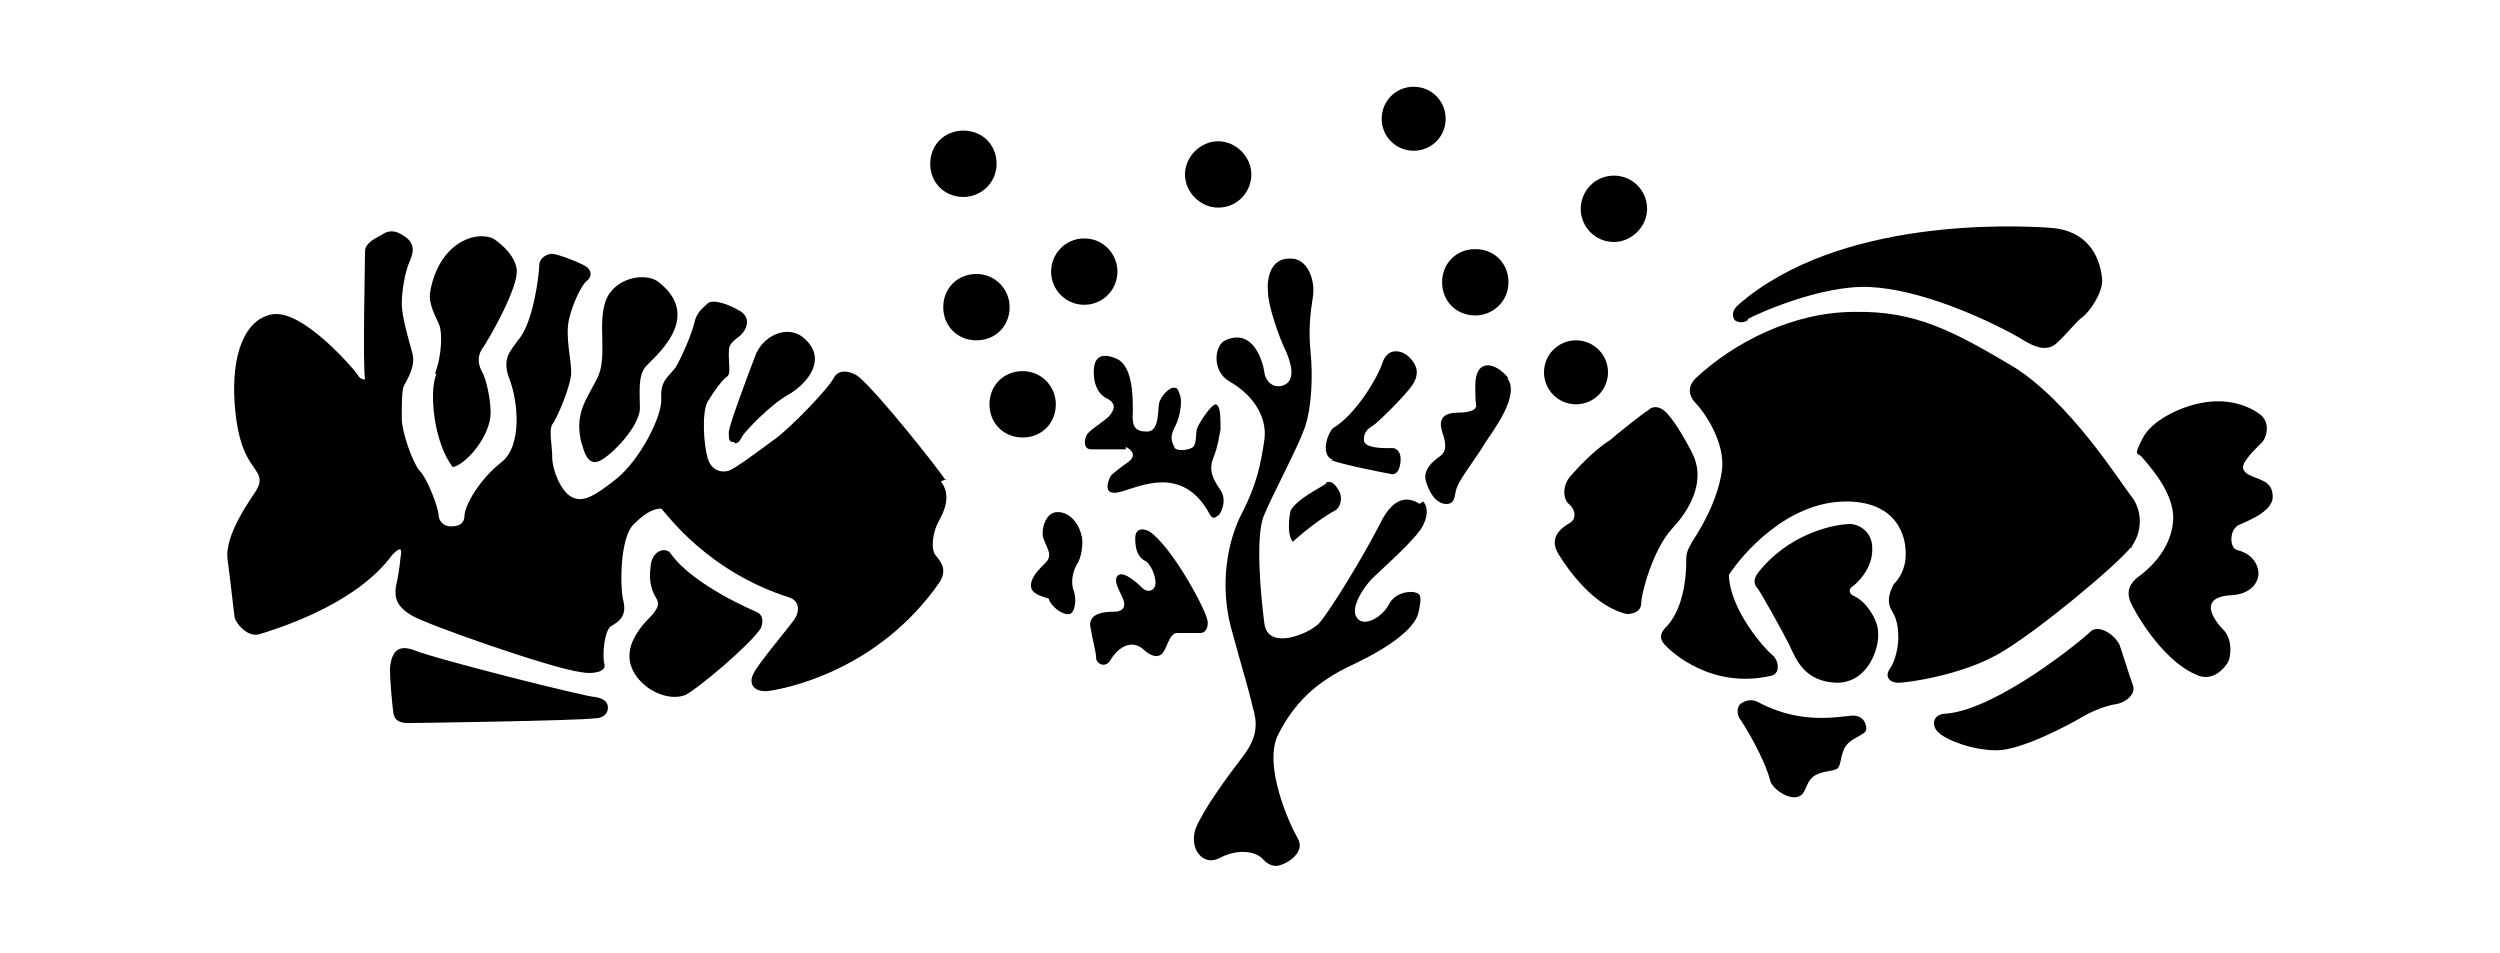
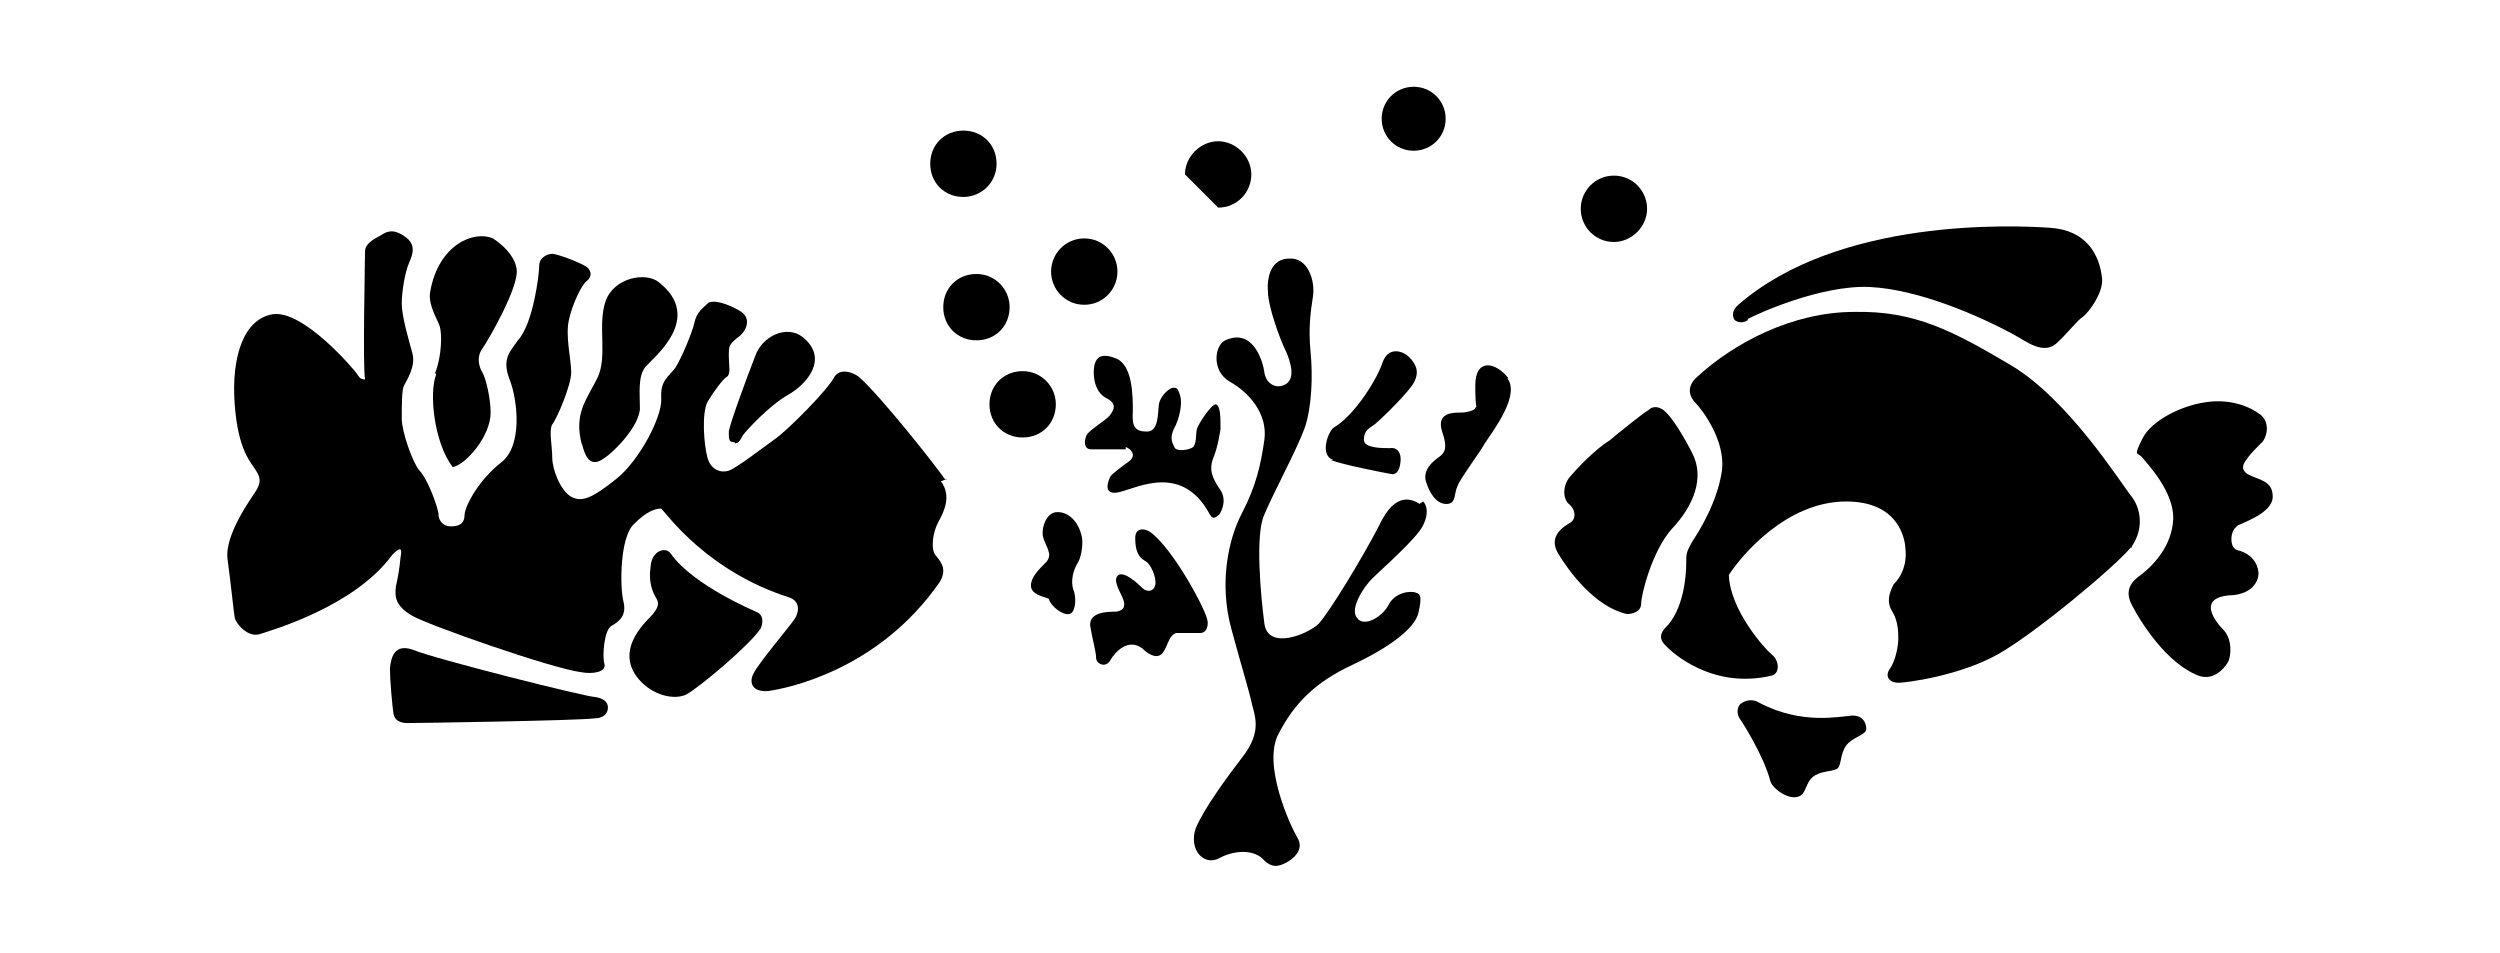
<svg xmlns="http://www.w3.org/2000/svg" version="1.1" id="Livello_1" x="0px" y="0px" viewBox="0 0 935.435 356.45" style="enable-background:new 0 0 935.435 356.45;" xml:space="preserve">
  <g id="Capa_1">
    <path d="M217.719,165.915c1.33,5.764,3.547,8.867,7.98,5.764c4.877-3.104,13.301-12.414,13.744-18.621   c0-5.764-0.887-12.414,2.217-15.961l0,0c3.104-3.547,21.725-18.178,4.877-31.479c-4.877-3.99-16.848-1.773-19.951,7.094   s0.887,20.838-3.104,28.818s-8.867,13.301-5.764,24.828l0,0L217.719,165.915z" />
    <path d="M274.913,165.915c1.773,0,2.217-1.773,3.104-3.104s9.754-11.084,16.848-15.074c7.094-3.99,15.518-13.744,5.32-21.725   c-5.764-4.434-15.074-0.443-17.734,7.537c-3.104,7.98-9.311,24.828-9.754,27.932c0,3.104,0,3.99,2.217,3.99l0,0V165.915z" />
    <path d="M163.186,140.2c-2.66,6.65-0.887,25.272,6.207,34.582c4.877-0.887,14.188-11.527,14.188-20.395l0,0   c0-5.32-1.773-12.857-3.104-15.074c-1.33-2.217-2.217-5.764,0-8.867c2.217-3.104,13.744-23.055,12.857-29.705   s-8.867-11.527-8.867-11.527c-7.094-3.104-20.395,2.217-23.498,19.951c-0.887,4.877,2.66,10.197,3.547,12.857   c0.887,2.66,0.887,11.084-1.773,17.734h0.443V140.2z" />
    <path d="M353.831,179.659L353.831,179.659c-3.99-5.764-23.941-31.035-32.365-38.572c-2.217-1.773-7.094-3.547-9.311,0   c-1.773,3.99-17.291,19.951-22.611,23.498c-4.877,3.547-14.188,10.641-16.848,11.527c-2.66,0.887-6.65,0-7.98-4.877   c-1.33-4.877-2.217-16.404,0-20.838c2.66-4.434,5.764-8.424,7.094-9.311c1.773-0.887,0.887-4.434,0.887-7.98   c0-3.547,0-3.99,3.104-6.65c3.547-2.217,5.764-7.537,0.887-10.197c-4.434-2.66-10.197-4.434-11.971-2.66   c-1.773,1.773-3.99,3.104-4.877,7.094c-0.887,3.99-4.877,13.301-7.094,16.848c-2.66,3.547-5.764,4.877-5.32,11.527   c0.443,6.65-7.98,23.055-16.848,30.149s-12.857,8.867-16.848,6.65c-3.99-2.217-7.094-10.197-7.094-14.631s-1.33-10.197,0-12.414   c1.773-2.217,7.094-14.631,7.094-19.508s-2.217-13.301-0.887-19.508c1.33-6.207,4.877-13.301,6.65-14.631   c1.773-1.33,2.217-3.547,0-5.32c-2.66-1.773-11.084-4.877-12.857-4.877s-4.877,1.33-4.877,4.434c0,3.104-2.217,21.725-7.98,27.932   c-2.66,3.99-6.207,6.65-3.104,14.631c3.104,7.98,4.877,24.828-3.104,31.035c-7.98,6.207-13.301,15.518-13.744,19.508   c0,3.99-2.66,4.434-5.32,4.434s-4.434-2.217-4.434-4.434c0-2.217-3.99-13.301-7.094-16.404c-2.66-3.104-6.65-14.631-6.65-19.508   s0-11.084,0.887-12.414c0.887-1.773,4.434-7.094,3.104-11.971c-1.33-4.877-3.99-13.744-3.99-18.621s1.33-11.971,2.66-15.074   c1.33-3.104,3.104-7.094-1.773-10.197c-4.434-3.104-7.094-1.33-8.424-0.443s-6.207,2.66-6.207,6.207s-0.887,43.006,0,47.883   c-1.773,0-2.217-0.887-3.104-2.217c-0.887-1.33-19.951-23.941-31.479-22.168c-10.641,1.773-15.518,15.518-14.188,33.695   c1.33,17.734,6.207,21.725,7.98,24.828c2.217,3.104,1.33,5.32,0,7.537c-1.33,2.217-11.971,16.404-10.641,25.715   c1.33,9.754,2.217,19.065,2.66,21.725c0.443,2.217,4.877,7.537,9.311,6.207c3.99-1.33,35.469-10.197,49.656-29.705   c2.217-2.217,3.99-3.547,3.104,0.887c-0.443,4.434-0.887,7.094-1.773,11.084c-0.443,3.99,0,7.094,5.764,10.641   c5.764,3.547,52.76,19.951,63.401,21.281c4.434,0.887,9.754,0,8.867-3.104c-0.887-3.104,0-12.857,2.66-14.188   c3.104-1.773,5.764-3.99,4.434-9.311s-1.33-23.941,3.99-28.818c4.877-4.877,7.98-5.764,10.197-5.764   c2.217,2.217,17.291,23.498,47.883,33.252c3.99,1.33,3.99,5.32,1.773,8.424c-2.217,3.104-13.744,16.848-15.074,19.951   c-1.773,3.104-0.887,7.094,5.32,6.65c6.65-0.887,41.233-7.537,64.287-40.789c2.66-4.434,0.887-7.094-1.33-9.754   c-2.217-2.217-1.33-8.867,0.887-12.857c2.217-3.99,4.877-9.754,0.887-15.074l2.217-0.887L353.831,179.659z" />
    <path d="M222.596,260.794c-3.104,0-59.854-14.188-68.278-17.734c-6.65-2.217-7.98,2.66-8.424,7.094   c0,3.99,0.887,14.188,1.33,16.848c0.443,2.66,2.66,3.547,5.32,3.547c2.66,0,63.844-0.887,70.051-1.773   c3.104,0,4.877-1.773,4.877-3.99C227.473,262.567,225.7,261.237,222.596,260.794z" />
    <path d="M360.481,73.695c6.65,0,12.414-5.32,12.414-12.414s-5.32-12.414-12.414-12.414c-7.094,0-12.414,5.32-12.414,12.414   S353.388,73.695,360.481,73.695z" />
    <path d="M282.893,228.872c0,0-23.498-9.754-31.922-21.725l0,0c-1.773-2.66-7.094-1.33-7.537,4.877   c-0.887,6.207,0.887,9.754,2.217,11.971c1.33,2.217,0,3.99-1.33,5.764c-1.33,1.773-15.074,12.857-5.32,24.385   c4.877,5.764,12.857,7.98,17.734,5.764c4.877-2.66,23.941-18.621,27.932-24.828c1.773-4.434-0.887-6.207-2.217-6.207   C282.45,228.872,282.893,228.872,282.893,228.872z" />
    <path d="M377.772,114.928c0-6.65-5.32-12.414-12.414-12.414c-7.094,0-12.414,5.32-12.414,12.414s5.32,12.414,12.414,12.414   C372.452,127.342,377.772,122.022,377.772,114.928z" />
-     <path d="M552.013,118.032c6.65,0,12.414-5.32,12.414-12.414s-5.32-12.414-12.414-12.414c-7.094,0-12.414,5.32-12.414,12.414   S544.919,118.032,552.013,118.032z" />
    <path d="M603.886,90.543c6.65,0,12.414-5.764,12.414-12.414c0-6.65-5.32-12.414-12.414-12.414c-7.094,0-12.414,5.764-12.414,12.414   C591.472,84.78,596.793,90.543,603.886,90.543z" />
-     <path d="M455.804,77.686c7.094,0,12.414-5.764,12.414-12.414s-5.764-12.414-12.414-12.414s-12.414,5.764-12.414,12.414   S449.153,77.686,455.804,77.686z" />
+     <path d="M455.804,77.686c7.094,0,12.414-5.764,12.414-12.414s-5.764-12.414-12.414-12.414s-12.414,5.764-12.414,12.414   z" />
    <path d="M653.986,119.362c3.104-1.773,27.488-12.857,45.666-11.971c18.178,0.887,40.789,10.641,54.533,18.178   c3.99,2.217,10.197,7.094,15.074,3.104l0,0c4.434-3.99,7.981-8.867,10.197-10.197c2.217-1.773,7.537-8.867,7.094-14.188   c-0.887-8.867-5.764-18.178-19.508-19.065c-13.301-0.887-78.918-3.99-116.604,28.818c-3.547,3.104-1.33,5.764-1.33,5.764   s2.217,1.773,4.877,0l0,0L653.986,119.362z" />
    <path d="M497.923,172.122c4.434,1.773,20.395,4.877,23.055,5.32c2.66,0,3.104-3.99,3.104-5.764s-0.887-4.434-3.99-3.99   c-3.104,0-9.754,0-9.754-3.104s1.33-3.99,3.99-5.764c2.217-1.773,13.744-12.857,15.074-16.404c1.773-3.99,0-6.65-2.217-8.867l0,0   c-2.217-2.217-7.537-3.99-9.754,1.773c-1.773,5.764-10.197,19.951-18.621,24.828c-2.217,2.217-4.877,10.197,0,11.971   C498.81,172.122,497.923,172.122,497.923,172.122z" />
    <path d="M528.958,56.404c6.65,0,11.971-5.32,11.971-11.971s-5.32-11.971-11.971-11.971c-6.65,0-11.971,5.32-11.971,11.971   S522.308,56.404,528.958,56.404z" />
-     <path d="M496.15,180.989c-1.773,1.33-11.084,5.764-13.301,10.197c0,0-1.773,8.424,0.887,11.527l0,0   c5.764-5.32,12.857-10.197,15.518-11.527s3.104-5.32,1.773-7.537c-1.33-2.217-2.66-3.99-4.877-3.104l0,0V180.989z" />
    <path d="M395.063,151.284c0-6.65-5.32-12.414-12.414-12.414c-7.094,0-12.414,5.32-12.414,12.414s5.32,12.414,12.414,12.414   C389.743,163.698,395.063,158.377,395.063,151.284z" />
    <path d="M692.115,267.888c-3.104,0-17.734,3.547-33.695-4.877c-2.217-1.33-4.434-1.33-6.65,0s-1.773,4.434-0.887,5.764l0,0   c1.33,1.773,9.311,14.631,11.527,23.498c0.887,3.104,8.424,8.424,11.971,4.877c1.773-2.217,1.773-5.32,4.877-7.094   c3.104-1.773,7.094-1.33,8.424-2.66c1.33-1.33,0.887-5.32,3.104-8.424c2.217-3.104,7.537-3.99,7.537-6.207   c0-2.217-1.33-5.764-6.65-4.877H692.115z" />
    <path d="M632.705,168.575L632.705,168.575c-4.877-9.311-8.424-13.744-10.197-15.074c-1.773-1.33-3.99-1.773-5.764,0   c-1.773,0.887-13.301,10.197-14.188,11.084c-5.764,3.547-12.414,10.641-15.074,13.744c-2.66,3.104-3.104,8.424,0,10.641   c2.217,2.217,2.217,5.32,0,6.65c-2.217,1.33-8.424,4.877-4.434,11.527c3.99,6.65,13.744,19.951,25.715,22.611   c2.217,0,5.32-0.887,5.32-3.99c0-3.104,3.99-19.508,11.527-27.932c7.981-8.424,12.414-19.065,7.537-28.375l0,0L632.705,168.575z" />
-     <path d="M693.889,223.108c-2.217-0.887-2.217-2.66-0.887-3.547c1.33-0.887,7.981-6.65,7.537-14.631   c0-4.877-3.547-8.424-7.981-8.867l0,0c-6.207,0-23.498,3.547-35.025,18.621c-1.773,2.66-0.887,4.434,0,5.32   c0.887,0.887,9.311,15.961,11.971,21.281c2.66,5.764,5.764,13.744,17.734,14.188c11.971,0,15.961-13.301,15.518-18.621   C702.756,231.532,697.879,224.882,693.889,223.108z" />
    <path d="M797.635,204.487c4.877-7.094,3.104-14.631,0-18.621l0,0c-3.99-4.877-23.498-36.356-45.223-49.213   s-35.912-20.395-58.524-19.951c-23.055,0-45.223,11.527-59.41,24.828c-3.547,3.547-2.217,7.094,0,9.311   c2.217,2.217,11.527,14.188,9.754,25.715c-1.773,11.527-8.424,22.168-11.084,26.158c-2.217,3.99-2.217,4.434-2.217,8.424   s-0.887,17.291-7.98,23.941c-3.104,3.547-0.443,5.764,0.887,7.094c1.33,1.33,16.404,15.961,39.016,10.641   c3.547-0.887,2.66-6.207,0-7.98c-2.217-1.773-15.518-16.404-15.961-29.705c4.877-7.537,21.725-27.488,43.893-27.488   s22.168,17.734,22.168,17.734s1.33,7.537-4.434,13.301c-1.773,3.547-2.66,6.65-0.443,10.197c2.217,3.547,2.217,7.98,2.217,10.197   c0,2.217-0.887,7.98-3.104,11.084s0,5.32,3.104,5.32s23.055-2.66,37.242-10.641c14.188-7.98,44.336-33.252,49.656-39.902h0.443   L797.635,204.487z" />
    <path d="M836.651,196.95c2.217-1.33,13.744-4.877,13.744-11.084l0,0c0-6.207-5.32-6.207-9.311-8.424   c-3.547-2.217-0.887-4.877,0-6.207c0.887-1.33,3.104-3.547,4.877-5.32c1.773-1.33,3.99-7.094,0-10.641   c-3.99-3.104-11.971-6.65-22.611-4.434c-7.094,1.33-18.178,6.207-21.725,13.301c-3.547,7.094-1.773,4.877,0,7.094   c1.773,2.217,11.971,12.857,11.527,23.055c-0.443,9.754-7.094,17.291-13.301,21.725c-4.434,3.547-3.547,7.094-2.66,9.311   c0.887,2.217,11.084,21.281,24.385,27.045c6.207,3.104,10.641-2.217,11.971-4.434c1.33-2.217,1.773-8.424-1.33-11.971   c-3.104-3.104-11.084-12.857,3.547-13.301c7.98-0.887,9.311-6.207,9.311-7.98c0-1.773-0.887-7.094-7.981-8.867   c-3.104-0.887-2.66-7.537,0-8.867C837.094,196.95,836.651,196.95,836.651,196.95z" />
-     <path d="M792.758,240.842c-1.33-3.104-7.537-7.537-10.641-4.434c-3.103,3.104-34.582,28.818-53.647,30.592   c-5.764,0-5.764,4.877-3.104,7.094l0,0c2.66,2.66,12.414,6.65,21.725,6.65s27.488-9.754,31.922-12.414   c4.434-2.66,9.754-4.434,12.857-4.877s7.537-3.547,6.207-7.094c-1.33-3.547-4.434-13.744-5.32-15.961l0,0L792.758,240.842z" />
-     <circle cx="589.699" cy="139.313" r="11.971" />
    <path d="M418.118,101.627c0-6.65-5.32-12.414-12.414-12.414c-7.094,0-12.414,5.764-12.414,12.414c0,6.65,5.32,12.414,12.414,12.414   C412.798,114.041,418.118,108.278,418.118,101.627z" />
    <path d="M564.427,141.53c-4.877-6.207-12.414-7.537-12.414,2.66c0,10.197,0.887,7.094,0,8.424c0,0.887-3.104,1.773-5.764,1.773   c-2.66,0-8.867,0-6.65,7.094c2.217,6.207,0.887,7.98-0.887,9.311c-1.773,1.33-7.094,4.877-4.877,10.197   c1.773,5.32,4.877,7.98,7.98,7.537c3.104-0.443,2.217-3.99,3.547-6.65c0.887-2.66,8.867-13.301,10.197-15.961   c3.547-5.32,13.301-18.178,8.424-24.385l0,0L564.427,141.53z" />
    <path d="M421.222,167.245c2.217,0.887,3.99,3.104,1.33,5.32c-3.104,2.217-6.65,4.877-7.094,5.764   c-0.443,0.887-3.547,7.537,3.547,5.764c7.094-1.773,23.498-10.641,33.695,8.424c1.33,2.217,2.217,0.887,3.547,0   c0.887-1.33,3.104-5.764,0-9.754c-2.66-3.99-3.99-7.094-2.217-11.527c1.773-4.434,2.217-8.424,2.66-10.641   c0-4.434,0-8.867-1.773-9.311c-1.773,0-6.65,7.537-7.094,9.311s0,4.877-1.33,6.65c-1.773,1.33-6.65,1.773-7.094,0   c-0.887-1.773-1.773-3.547,0-7.094c1.773-3.104,3.104-8.867,2.217-11.971c-0.887-3.104-1.33-3.104-2.66-3.104   s-4.877,3.104-5.32,6.207s0,10.197-4.434,10.197c-4.434,0-5.764-1.773-5.32-7.537c0-5.764,0-17.734-6.65-19.951l0,0   c-6.65-2.66-7.981,1.33-7.981,5.32c0,3.99,1.33,7.98,4.877,9.754c3.547,1.773,3.104,3.99,0.887,6.65   c-2.217,2.217-7.537,5.32-8.424,7.094c-0.887,1.773-1.33,5.32,1.773,5.32s11.084,0,12.857,0l0,0L421.222,167.245z" />
    <path d="M395.507,191.629L395.507,191.629c-3.547,0-5.764,4.877-5.32,8.867c0.887,3.99,3.99,6.65,1.33,9.754   c-3.104,3.104-5.764,5.764-5.764,8.867s3.99,3.99,6.65,4.877c0.887,3.104,5.32,6.207,7.537,5.764c2.217,0,3.104-5.32,1.773-8.867   c-1.33-3.547,0-7.98,1.773-10.641c1.33-2.66,1.773-7.094,1.33-9.311c-1.33-6.207-5.32-9.311-8.867-9.311   C395.95,191.629,395.507,191.629,395.507,191.629z" />
    <path d="M451.814,232.419c0-3.104-12.414-26.602-21.281-33.252c-1.773-1.33-5.764-2.217-5.764,2.217l0,0   c0,4.877,1.33,7.094,3.547,8.424c2.217,0.887,4.434,6.207,3.99,8.867s-3.104,3.104-4.877,1.33s-6.65-6.207-8.867-4.877   c-2.66,1.773,0.887,6.65,1.773,9.311s0,3.99-2.66,4.434c-3.104,0-10.197,0-9.754,5.32c0.887,5.32,2.217,9.754,2.217,11.971   c0,2.217,3.547,3.99,5.32,0.887c1.773-3.104,6.65-8.424,11.971-4.434c1.773,1.773,4.877,3.99,7.094,2.217   c2.217-1.773,2.66-7.537,5.764-7.98c2.66,0,7.094,0,8.867,0c1.773,0,3.104-1.773,2.66-4.877V232.419z" />
    <path d="M531.175,188.526c-2.217-1.33-8.867-5.32-15.074,7.98c-6.65,12.857-18.621,32.365-22.611,36.799   c-3.99,3.99-19.065,10.197-20.395,0s-3.547-33.252,0-40.789c3.104-7.537,12.414-24.828,15.074-32.365s3.104-19.508,2.217-28.375   l0,0c-0.887-8.867,0-15.074,0.887-20.838c0.887-5.764-1.773-14.631-8.867-14.188c-7.094,0-8.424,7.537-7.98,12.414   c0,4.877,3.99,16.848,7.094,23.055c2.66,6.65,2.217,10.641-1.33,11.971c-3.547,1.33-6.65-1.33-7.094-4.877   s-3.99-16.848-14.631-11.971c-3.99,1.773-5.32,11.527,1.773,15.518c7.094,3.99,14.188,11.971,12.857,21.725   c-1.33,9.311-3.104,17.291-8.424,27.488c-5.32,10.197-8.424,26.602-3.99,43.006c4.434,16.404,6.65,23.055,7.981,29.262   c1.773,5.764,2.217,11.084-3.547,18.621c-5.764,7.537-14.631,19.508-17.734,27.045c-2.66,7.98,3.104,14.188,8.867,11.084   s12.414-3.104,15.961,0c3.547,3.99,6.207,3.104,8.867,1.773c2.66-1.33,7.094-4.877,4.434-9.311   c-2.66-4.434-13.301-27.488-7.094-39.016c5.764-11.084,13.301-19.064,27.488-25.715c14.188-6.65,23.498-13.744,24.828-19.508   c1.33-5.764,0.887-7.094-0.887-7.537c-2.217-0.887-7.981,0-10.197,4.434c-2.217,4.434-9.311,8.867-11.971,4.877   c-2.66-3.547,2.66-11.527,5.764-14.631c3.104-3.104,16.848-15.074,19.065-19.951c2.217-4.434,1.33-7.537,0-8.867l0,0   L531.175,188.526z" />
  </g>
</svg>